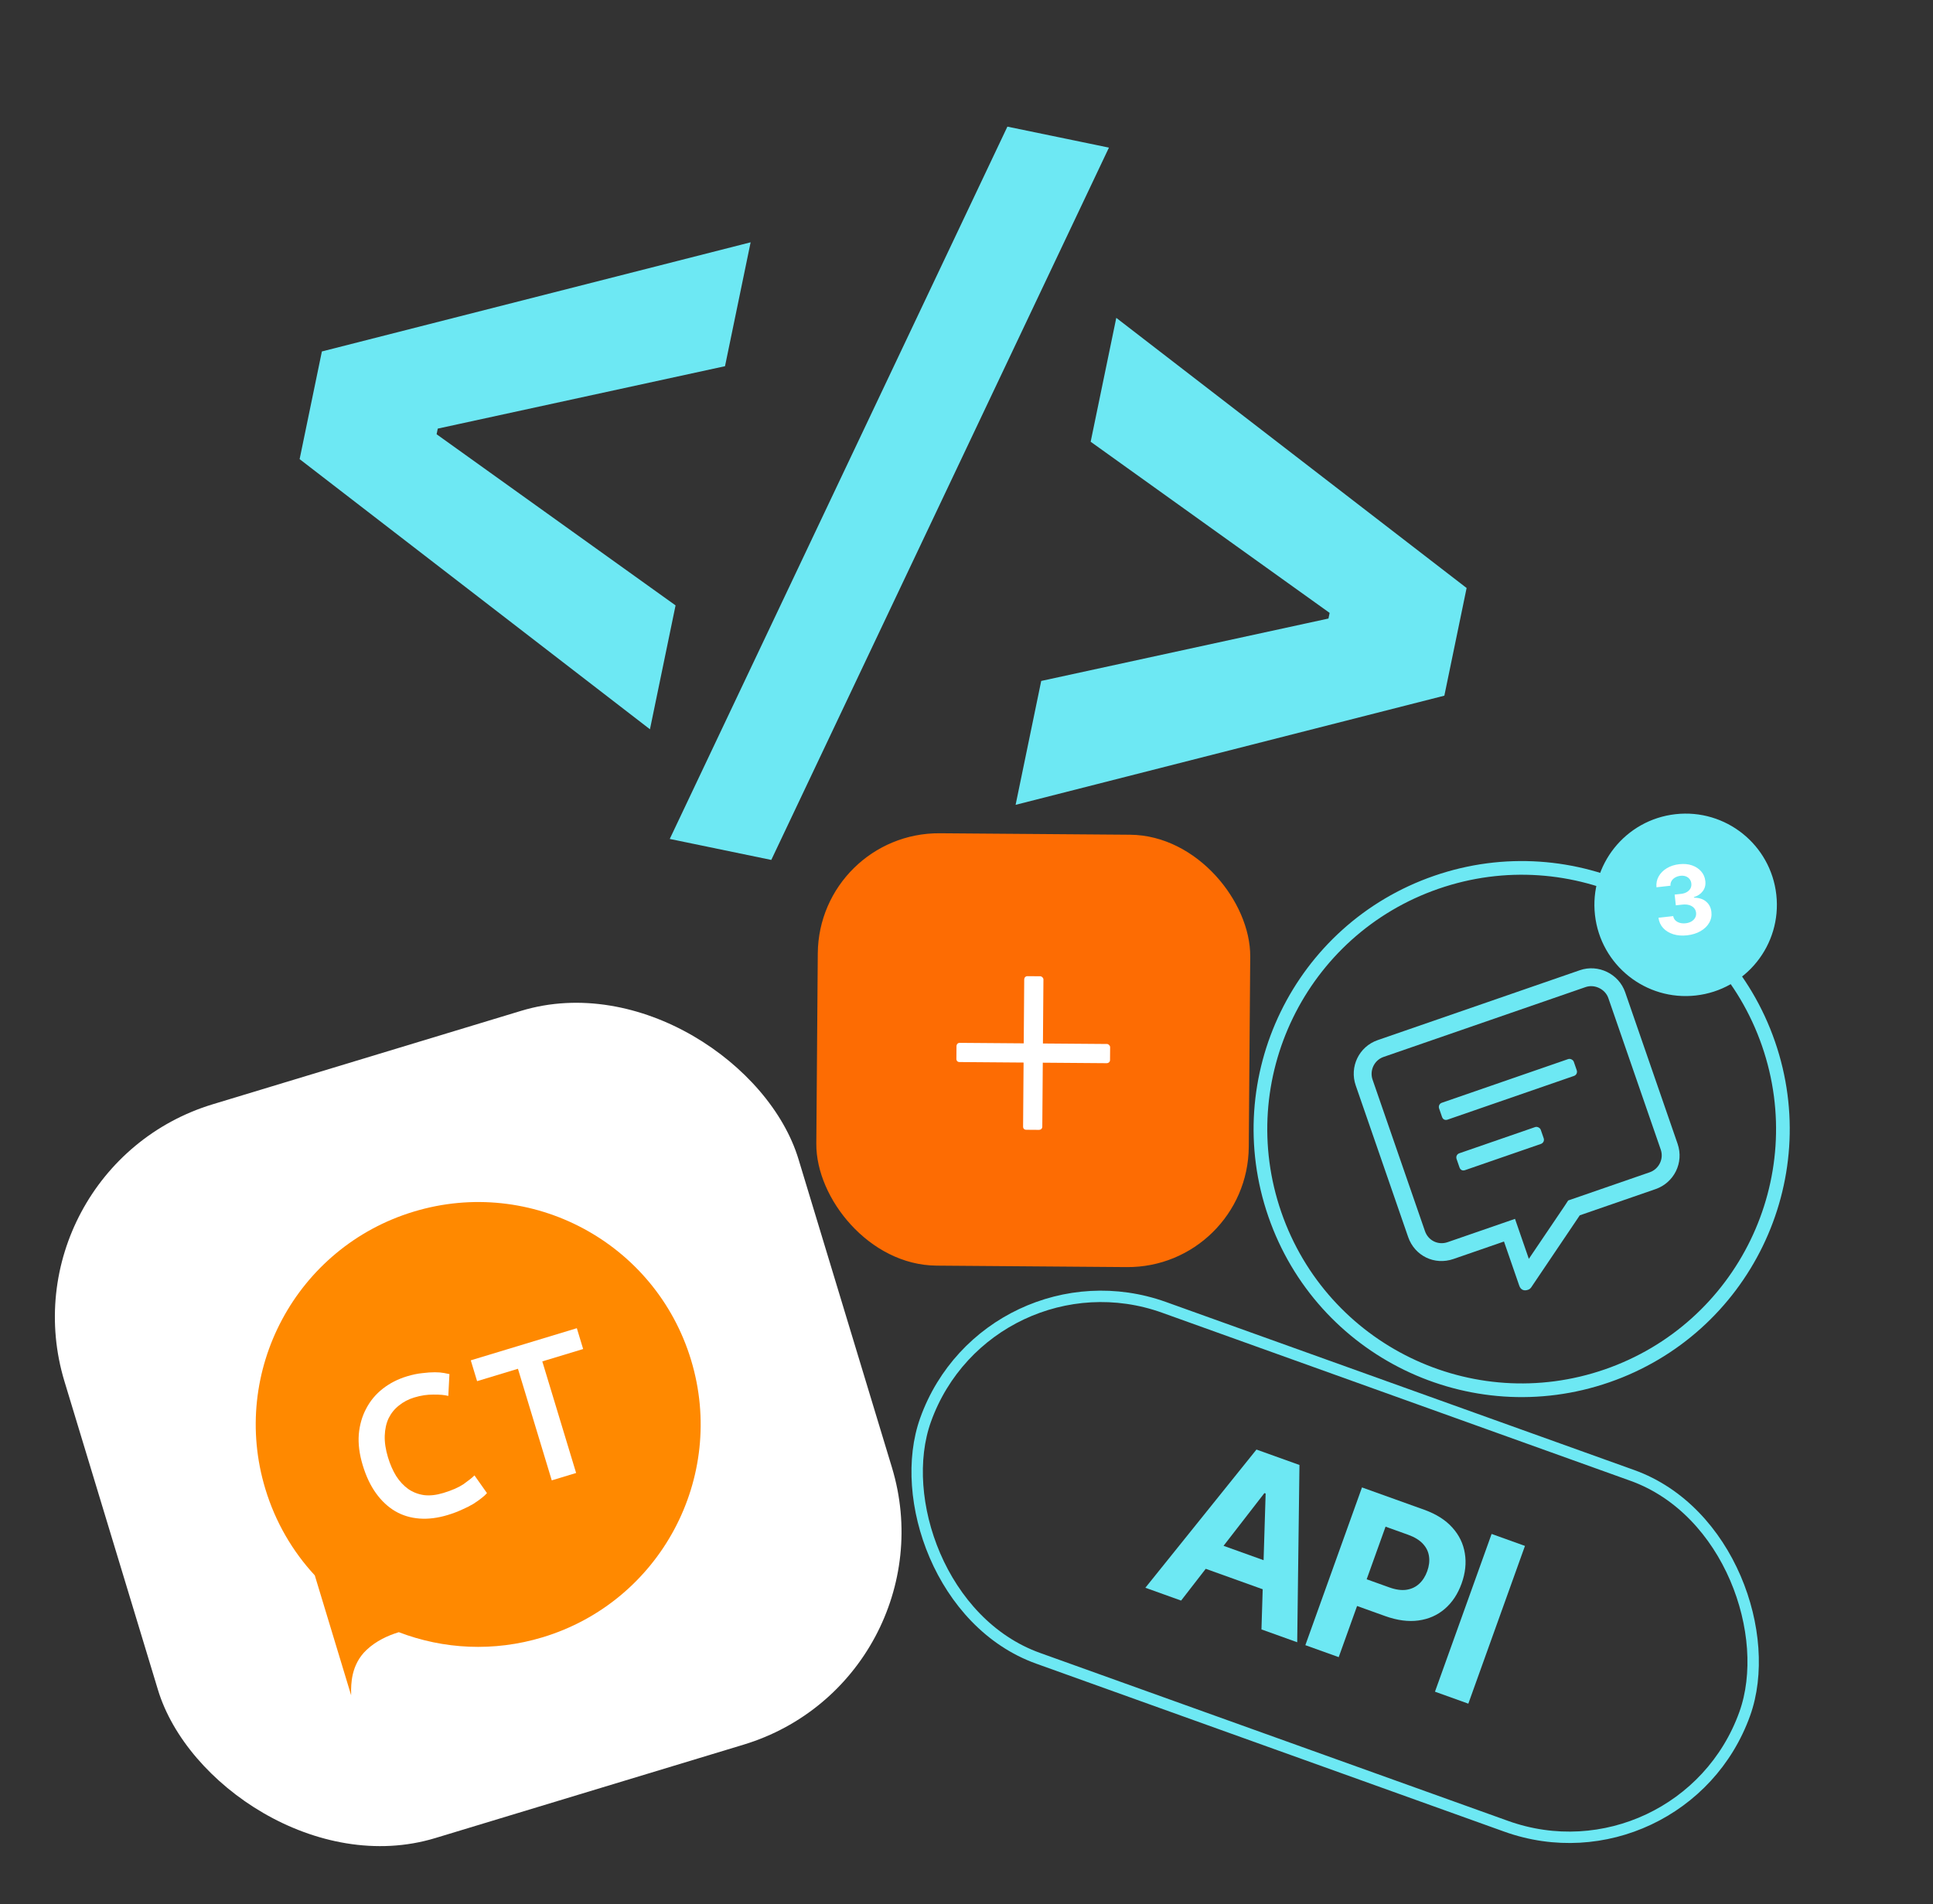
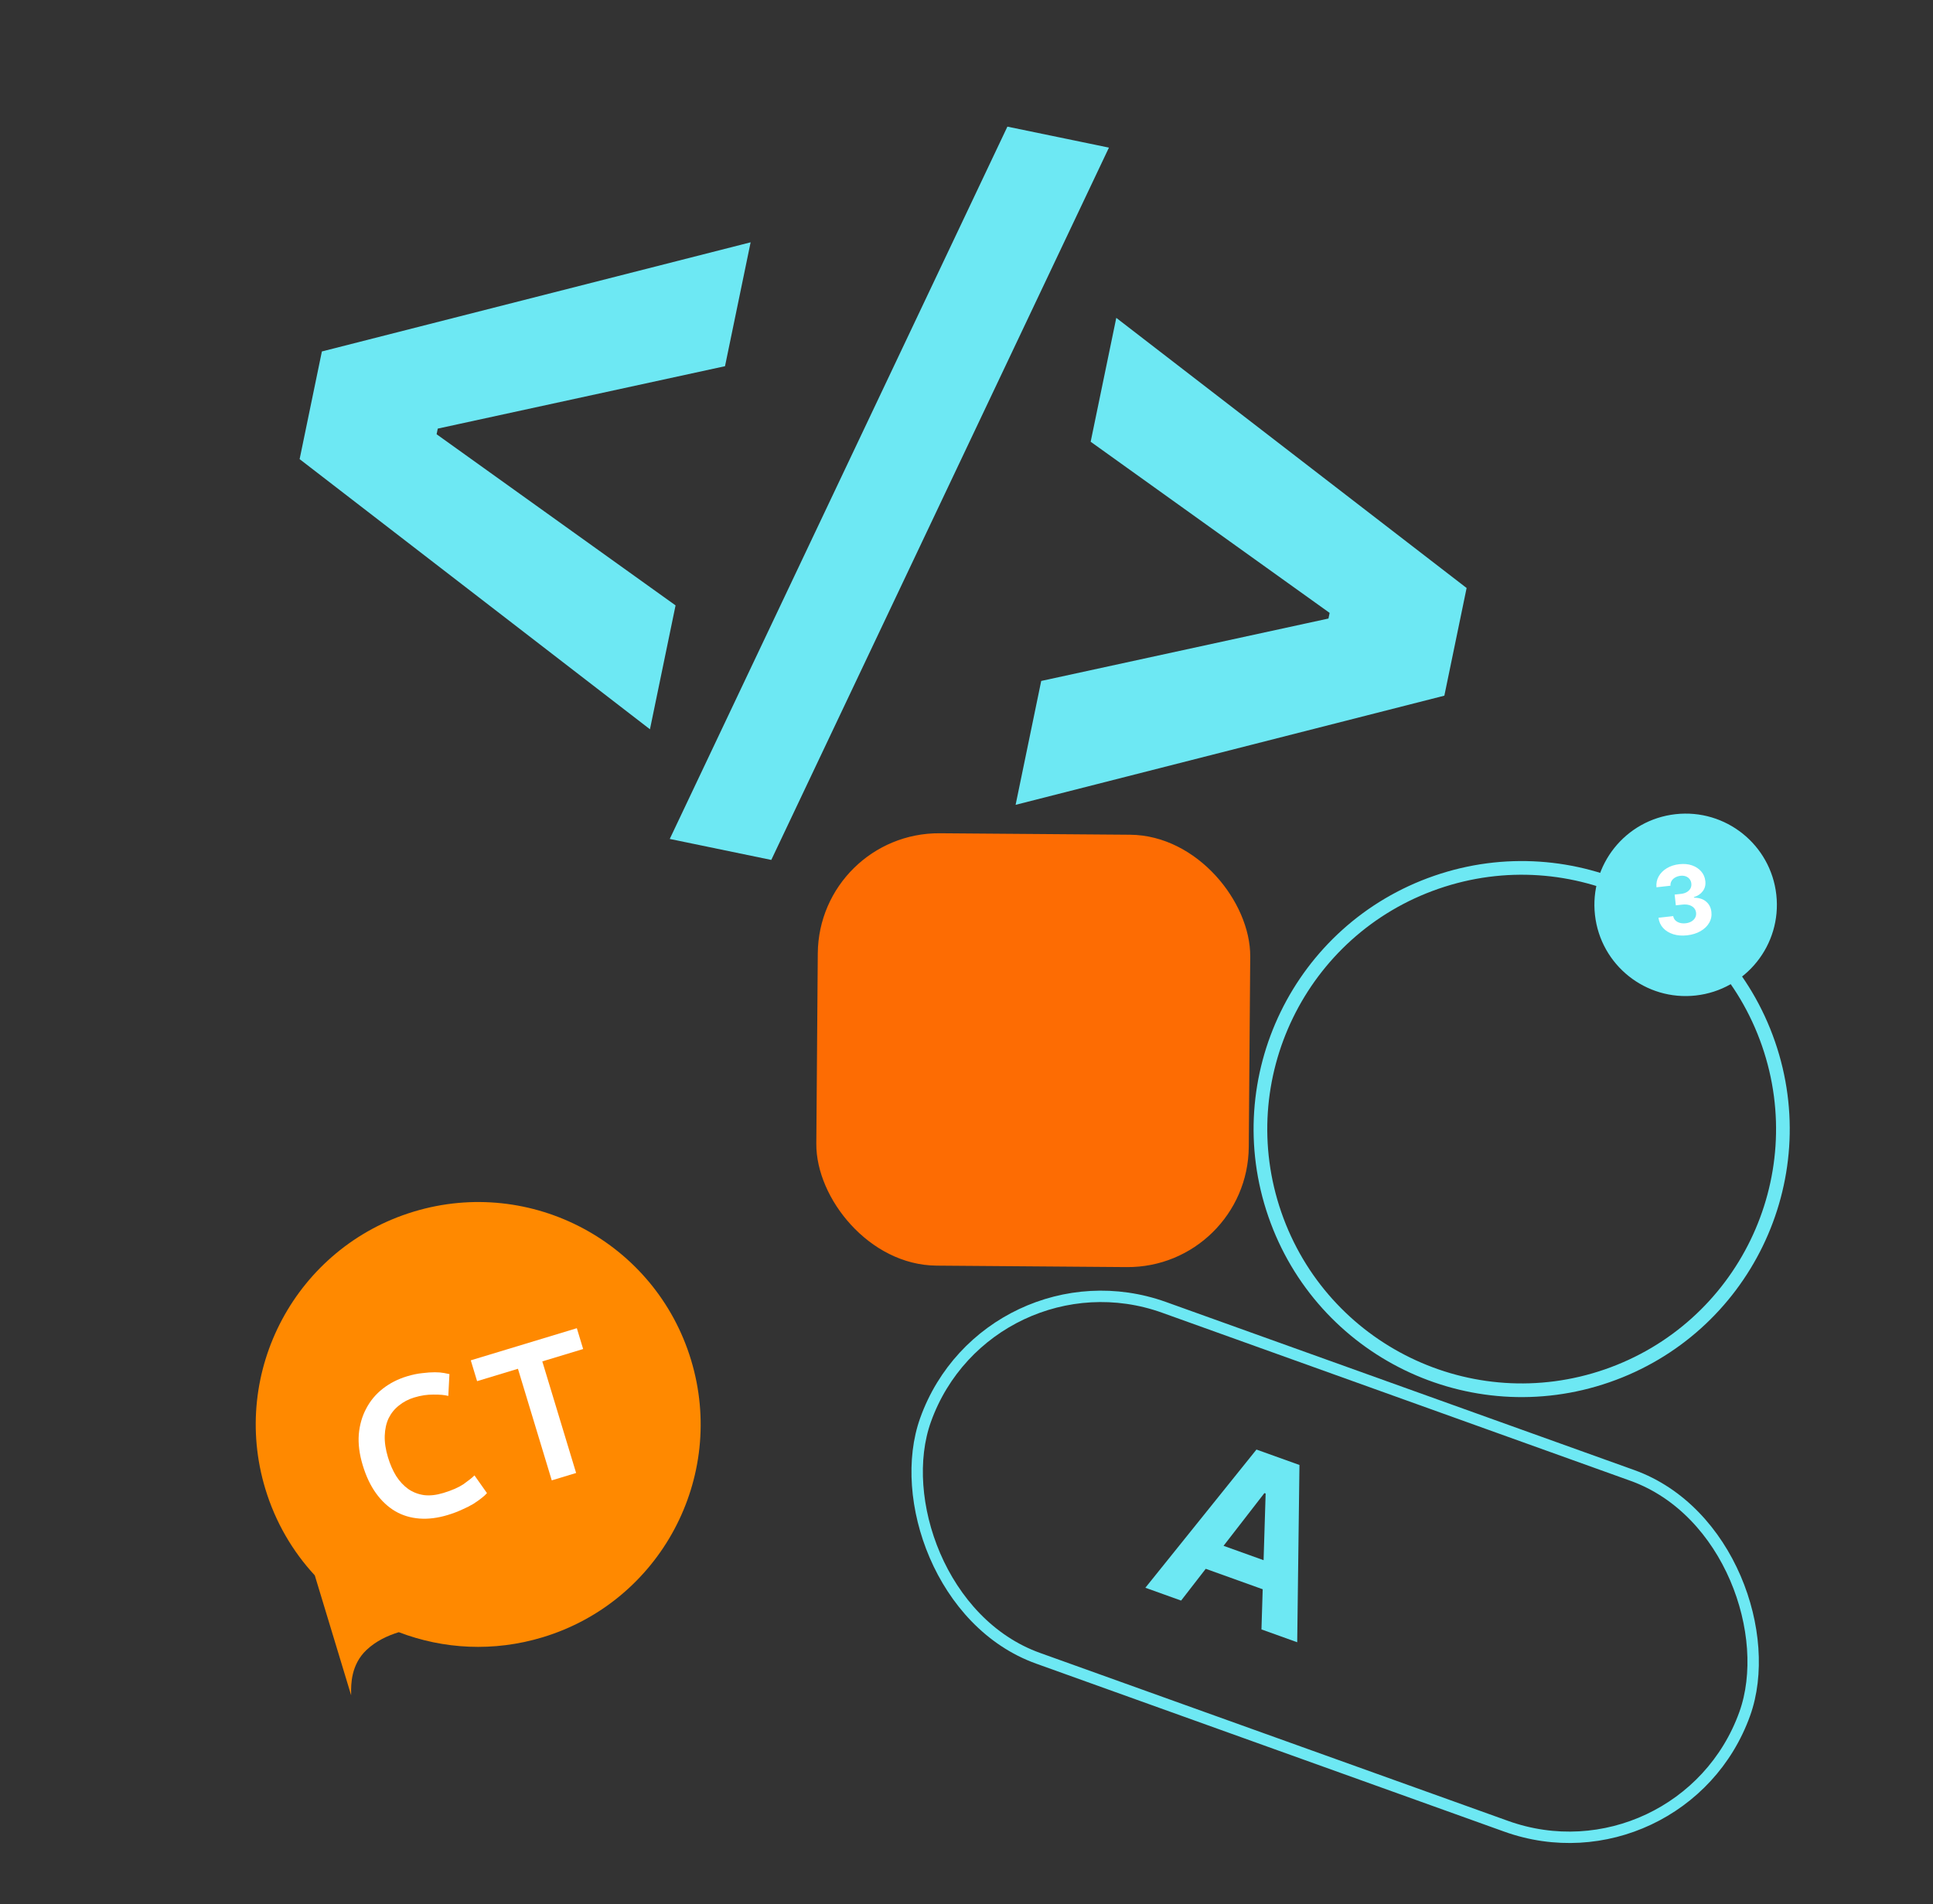
<svg xmlns="http://www.w3.org/2000/svg" width="339" height="334" viewBox="0 0 339 334" fill="none">
  <rect x="0" y="0" width="339" height="334" fill="#333333" stroke="none" />
  <path d="M52.546 80.537L56.45 61.651L131.641 42.503L127.149 64.234L76.085 75.332L76.948 74.335L76.394 77.018L75.996 75.761L118.477 106.193L113.986 127.923L52.546 80.537Z" fill="#6DE8F3" />
  <path d="M194.479 25.894L135.264 150.84L117.458 147.16L176.672 22.214L194.479 25.894Z" fill="#6DE8F3" />
  <path d="M253.303 122.029L178.112 141.177L182.603 119.446L233.668 108.348L232.804 109.345L233.359 106.662L233.757 107.919L191.275 77.487L195.767 55.757L257.207 103.143L253.303 122.029Z" fill="#6DE8F3" />
-   <rect y="205.008" width="134.503" height="134.503" rx="39" transform="rotate(-16.859 0 205.008)" fill="white" />
  <path fill-rule="evenodd" clip-rule="evenodd" d="M95.177 287.195C115.794 280.947 127.442 259.169 121.194 238.553C114.947 217.936 93.169 206.288 72.552 212.535C51.936 218.783 40.287 240.561 46.535 261.177C48.305 267.019 51.322 272.14 55.206 276.338L61.581 297.375C61.584 297.27 61.582 297.133 61.58 296.968C61.563 295.533 61.521 292.028 64.267 289.429C65.952 287.834 68.026 286.89 69.941 286.303C77.744 289.291 86.562 289.805 95.177 287.195Z" fill="#FF8900" />
  <path d="M78.524 265.748C76.775 266.278 75.124 266.486 73.572 266.371C72.019 266.256 70.605 265.831 69.329 265.095C68.047 264.337 66.921 263.288 65.952 261.947C64.982 260.606 64.203 258.964 63.614 257.02C63.025 255.076 62.795 253.268 62.924 251.594C63.076 249.914 63.512 248.403 64.232 247.063C64.945 245.7 65.916 244.54 67.143 243.583C68.371 242.625 69.781 241.905 71.373 241.423C72.337 241.131 73.235 240.944 74.067 240.862C74.893 240.759 75.624 240.708 76.261 240.71C76.898 240.712 77.438 240.756 77.88 240.841C78.322 240.927 78.635 240.991 78.82 241.032L78.621 244.861C77.981 244.689 77.113 244.611 76.016 244.626C74.935 244.613 73.811 244.782 72.645 245.136C71.636 245.441 70.748 245.906 69.982 246.528C69.209 247.128 68.603 247.873 68.162 248.763C67.744 249.646 67.515 250.666 67.475 251.825C67.434 252.984 67.624 254.256 68.043 255.641C68.416 256.87 68.892 257.958 69.473 258.904C70.076 259.843 70.784 260.605 71.597 261.188C72.403 261.748 73.32 262.105 74.345 262.258C75.364 262.388 76.501 262.263 77.757 261.883C79.259 261.427 80.437 260.912 81.291 260.336C82.138 259.738 82.778 259.226 83.213 258.802L85.403 261.907C85.188 262.168 84.872 262.459 84.455 262.78C84.061 263.095 83.577 263.436 83.003 263.805C82.423 264.152 81.754 264.489 80.996 264.816C80.245 265.166 79.421 265.476 78.524 265.748Z" fill="white" />
  <path d="M101.163 232.981L102.27 236.634L95.106 238.805L101.037 258.377L96.765 259.672L90.834 240.099L83.67 242.27L82.563 238.617L101.163 232.981Z" fill="white" />
  <path d="M207.137 280.76L200.868 278.509L220.353 254.268L227.892 256.974L227.498 288.069L221.229 285.818L221.961 261.983L221.745 261.905L207.137 280.76ZM210.65 269.743L225.458 275.058L223.818 279.625L209.01 274.309L210.65 269.743Z" fill="#6DE8F3" />
-   <path d="M228.926 288.581L238.859 260.911L249.776 264.829C251.875 265.583 253.519 266.625 254.708 267.957C255.901 269.28 256.631 270.788 256.898 272.48C257.177 274.166 256.987 275.928 256.327 277.766C255.668 279.603 254.689 281.082 253.392 282.203C252.095 283.324 250.554 284.006 248.768 284.25C246.992 284.496 245.041 284.238 242.915 283.475L235.957 280.978L237.64 276.289L243.652 278.447C244.778 278.852 245.775 278.991 246.644 278.866C247.525 278.734 248.27 278.387 248.879 277.822C249.501 277.252 249.975 276.513 250.301 275.603C250.631 274.684 250.734 273.816 250.611 272.999C250.499 272.176 250.142 271.443 249.539 270.8C248.94 270.147 248.073 269.617 246.938 269.21L242.992 267.794L234.777 290.681L228.926 288.581Z" fill="#6DE8F3" />
-   <path d="M267.441 271.17L257.508 298.841L251.658 296.741L261.591 269.07L267.441 271.17Z" fill="#6DE8F3" />
  <rect x="173.373" y="218.279" width="152.633" height="65.399" rx="32.7" transform="rotate(19.746 173.373 218.279)" stroke="#6DE8F3" stroke-width="2" />
  <g clip-path="url(#clip0_1129_7263)">
-     <path d="M277.065 170.187L241.622 182.445C238.299 183.594 236.641 187.164 237.758 190.395L246.951 216.977C248.1 220.3 251.578 221.99 254.901 220.841L263.762 217.777L266.443 225.53C266.698 226.268 267.288 226.478 267.934 226.254C268.118 226.191 268.303 226.127 268.516 225.846L277.053 213.18L290.344 208.584C293.574 207.466 295.357 203.956 294.208 200.633L285.015 174.051C283.898 170.821 280.295 169.07 277.065 170.187ZM291.255 201.655C291.829 203.316 290.892 205.087 289.322 205.63L275.016 210.578L274.409 211.511L268.12 220.816L265.694 213.802L253.88 217.888C252.218 218.462 250.479 217.617 249.905 215.955L240.711 189.373C240.169 187.804 240.982 185.973 242.643 185.398L278.086 173.141C279.655 172.598 281.519 173.504 282.061 175.073L291.255 201.655ZM269.22 197.702L255.929 202.298C255.467 202.458 255.318 202.923 255.445 203.292L255.956 204.769C256.116 205.23 256.488 205.411 256.95 205.252L270.241 200.655C270.61 200.527 270.884 200.123 270.724 199.661L270.213 198.185C270.086 197.815 269.589 197.574 269.22 197.702ZM275.016 185.776L252.864 193.437C252.403 193.597 252.253 194.062 252.381 194.431L252.892 195.908C253.051 196.369 253.424 196.551 253.886 196.391L276.037 188.73C276.407 188.602 276.68 188.198 276.52 187.736L276.01 186.259C275.882 185.89 275.385 185.649 275.016 185.776Z" fill="#6DE8F3" />
-   </g>
+     </g>
  <circle cx="266.863" cy="198.053" r="45.803" transform="rotate(-19.077 266.863 198.053)" stroke="#6DE8F3" stroke-width="2.4" />
  <circle cx="295.62" cy="158.719" r="16.001" transform="rotate(-6.39 295.62 158.719)" fill="#6DE8F3" />
  <path d="M295.865 164.067C294.98 164.166 294.174 164.102 293.448 163.875C292.726 163.644 292.135 163.282 291.676 162.789C291.22 162.292 290.947 161.69 290.856 160.984L293.44 160.695C293.489 160.989 293.615 161.239 293.818 161.445C294.025 161.646 294.285 161.79 294.599 161.879C294.913 161.968 295.258 161.992 295.634 161.95C296.025 161.906 296.363 161.798 296.648 161.626C296.933 161.454 297.146 161.236 297.289 160.972C297.431 160.708 297.485 160.416 297.449 160.096C297.413 159.772 297.29 159.495 297.08 159.267C296.874 159.034 296.595 158.865 296.243 158.76C295.895 158.655 295.492 158.628 295.033 158.679L293.901 158.806L293.69 156.921L294.822 156.794C295.21 156.751 295.544 156.646 295.825 156.478C296.11 156.31 296.323 156.098 296.462 155.842C296.601 155.583 296.653 155.293 296.617 154.973C296.583 154.668 296.48 154.41 296.308 154.197C296.14 153.98 295.918 153.821 295.642 153.719C295.371 153.618 295.063 153.586 294.719 153.625C294.372 153.664 294.06 153.762 293.786 153.921C293.511 154.076 293.3 154.278 293.152 154.526C293.003 154.775 292.941 155.054 292.963 155.364L290.503 155.639C290.437 154.939 290.567 154.3 290.895 153.723C291.222 153.146 291.697 152.671 292.32 152.297C292.946 151.918 293.674 151.683 294.503 151.59C295.341 151.496 296.091 151.566 296.754 151.8C297.416 152.034 297.95 152.39 298.356 152.869C298.765 153.344 299.004 153.901 299.072 154.542C299.152 155.221 299.004 155.812 298.628 156.314C298.256 156.816 297.737 157.166 297.071 157.365L297.082 157.46C297.988 157.474 298.702 157.708 299.225 158.162C299.752 158.611 300.055 159.213 300.136 159.969C300.217 160.66 300.086 161.297 299.743 161.879C299.405 162.462 298.901 162.946 298.232 163.333C297.563 163.72 296.774 163.965 295.865 164.067Z" fill="white" />
  <rect x="144.572" y="147.006" width="73.848" height="73.848" rx="20.238" transform="rotate(0.441 144.572 147.006)" fill="#FD6C03" stroke="#FD6C03" stroke-width="1.996" />
-   <path d="M194.131 183.127L182.905 183.04L182.991 171.814C182.993 171.533 182.715 171.25 182.434 171.248L180.189 171.231C179.838 171.228 179.626 171.507 179.623 171.788L179.537 183.015L168.31 182.928C167.96 182.925 167.747 183.205 167.745 183.485L167.728 185.73C167.725 186.081 167.934 186.293 168.285 186.296L179.511 186.383L179.425 197.609C179.422 197.96 179.631 198.172 179.982 198.175L182.227 198.192C182.508 198.194 182.79 197.986 182.793 197.635L182.879 186.408L194.106 186.495C194.386 186.497 194.668 186.289 194.671 185.938L194.688 183.693C194.691 183.412 194.412 183.129 194.131 183.127Z" fill="white" />
  <defs>
    <clipPath id="clip0_1129_7263">
      <rect width="54.004" height="54.004" fill="white" transform="translate(233.824 185.14) rotate(-19.077)" />
    </clipPath>
  </defs>
</svg>